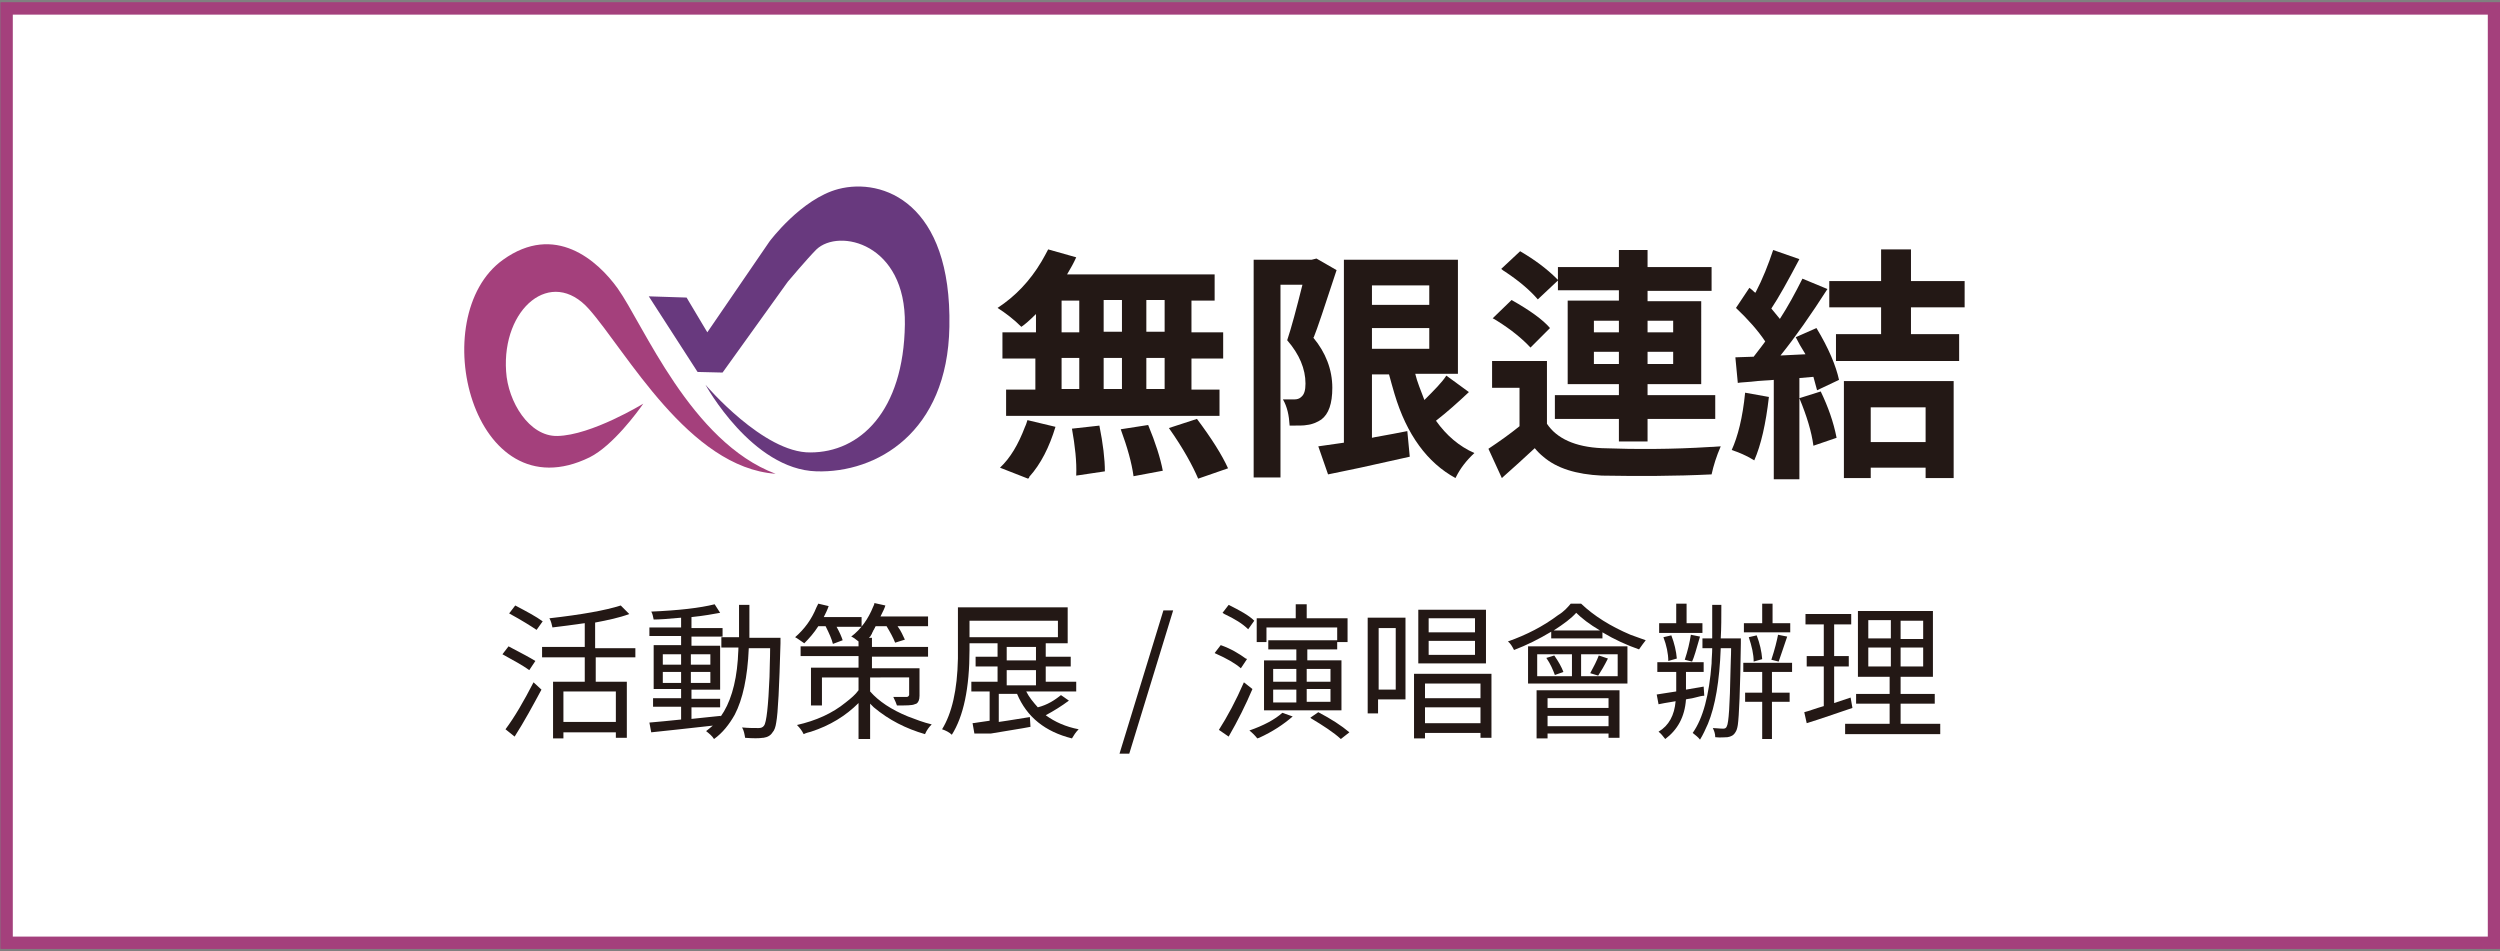
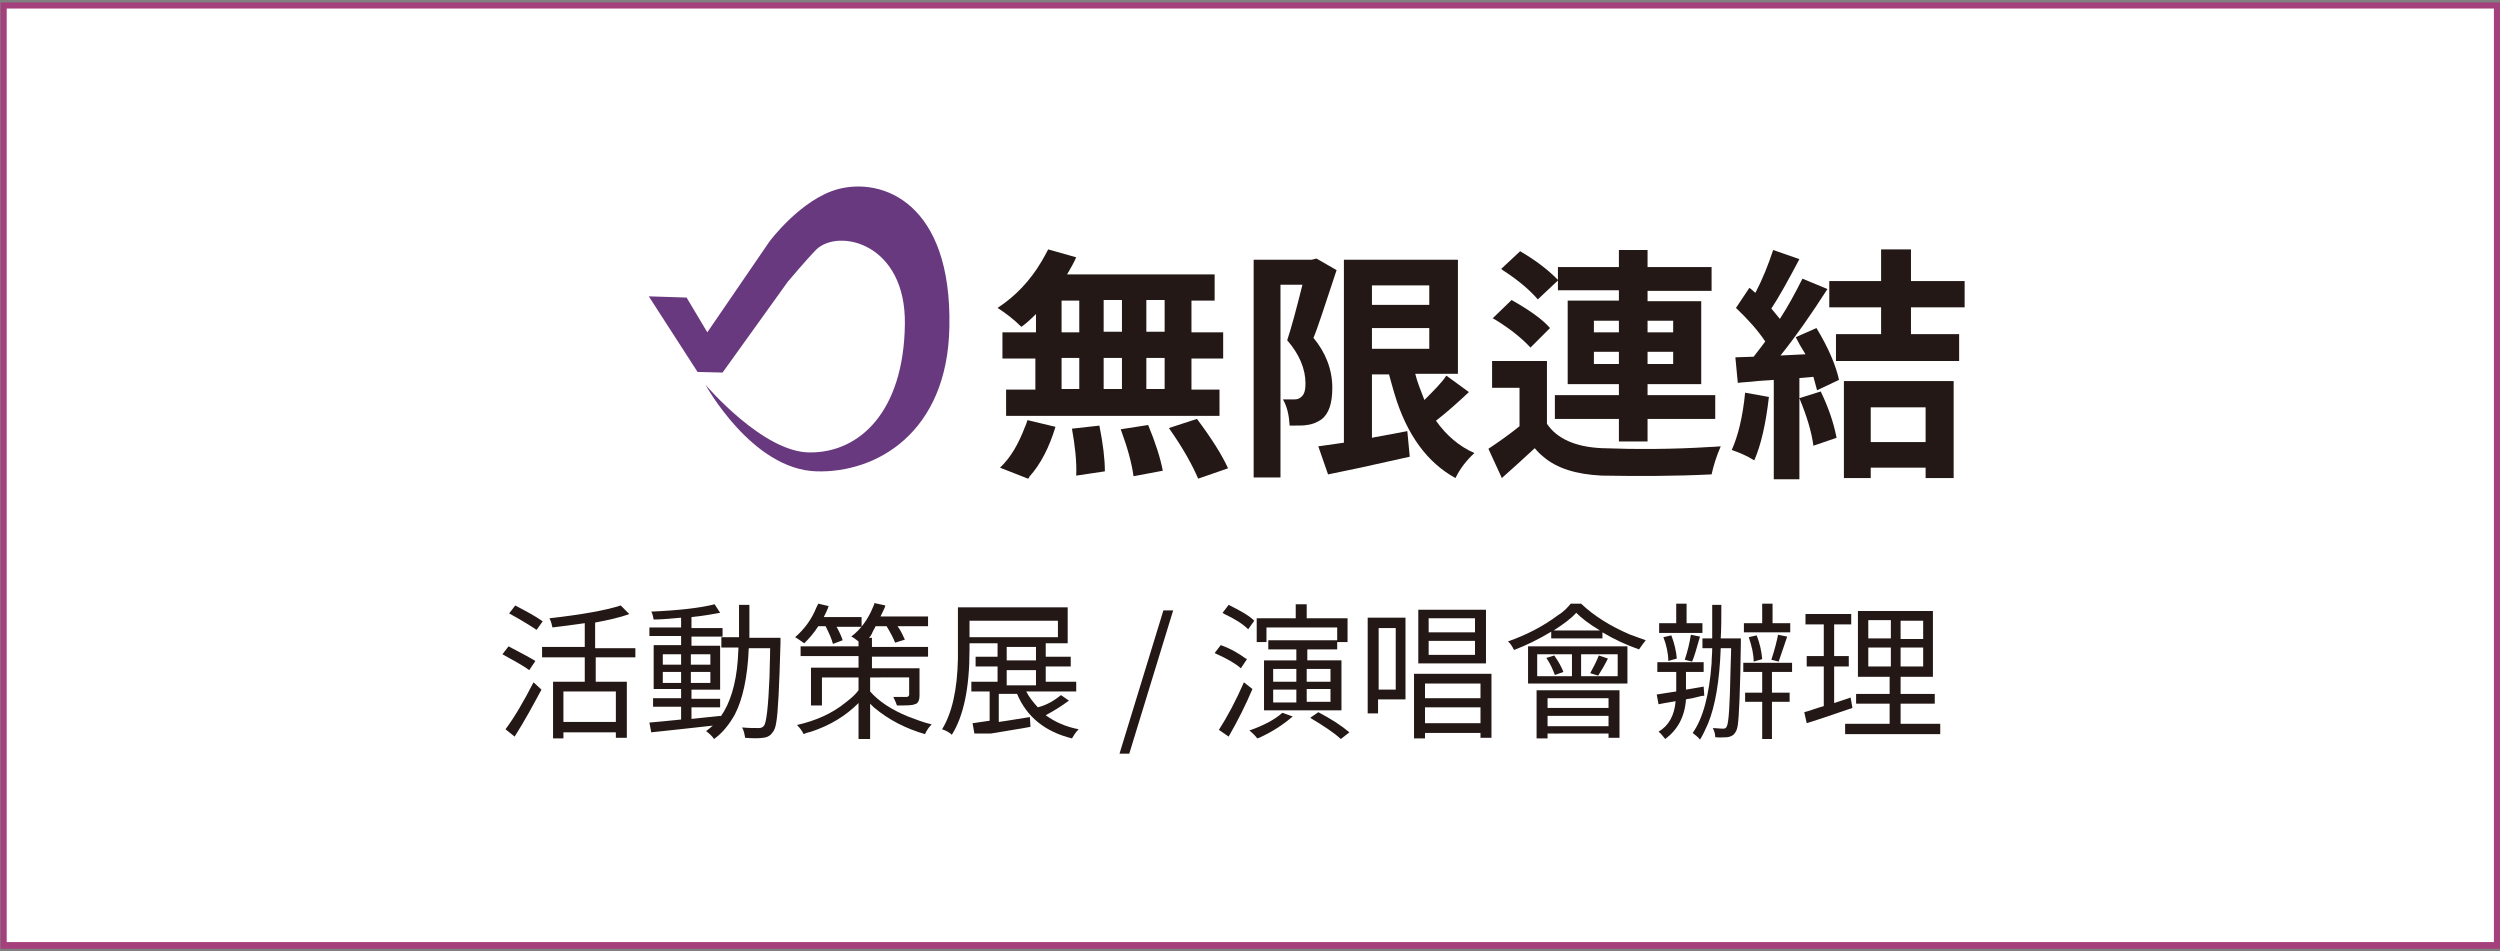
<svg xmlns="http://www.w3.org/2000/svg" version="1.1" id="圖層_1" x="0px" y="0px" viewBox="0 0 410 156" style="enable-background:new 0 0 410 156;" xml:space="preserve">
  <rect x="0" y="0" width="410" height="156" fill="#808080" stroke="none" />
  <style type="text/css">
	.st0{fill:#FFFFFF;}
	.st1{fill:#A4407C;}
	.st2{fill:#231815;}
	.st3{fill-rule:evenodd;clip-rule:evenodd;fill:#68397E;}
	.st4{fill-rule:evenodd;clip-rule:evenodd;fill:#A4407C;}
	.st5{fill:#57B3A4;}
	.st6{fill:#221714;}
</style>
  <g>
    <g>
      <g>
        <rect x="1.1" y="1.4" class="st0" width="407.9" height="153.1" />
        <path class="st1" d="M409.9,155.6H0.1V0.4h409.9V155.6z M2.1,153.6h405.9V2.4H2.1V153.6z" />
      </g>
      <g>
        <rect x="1.1" y="1.4" class="st0" width="407.9" height="153.1" />
-         <path class="st1" d="M409.9,155.6H0.1V0.4h409.9V155.6z M2.1,153.6h405.9V2.4H2.1V153.6z" />
      </g>
    </g>
    <g>
      <g>
        <path class="st2" d="M87.8,108.4l-1,1.5c-1.1-0.8-2.6-1.6-4.4-2.6l1-1.3C85.5,107.1,87,107.9,87.8,108.4z M84.4,120.8l-1.5-1.2     c1.5-2,3-4.6,4.6-7.7l1.3,1.2C87.4,115.7,86,118.3,84.4,120.8z M89,101.9l-1,1.4c-0.9-0.6-2.3-1.5-4.5-2.7l1-1.3     C86.4,100.3,87.9,101.1,89,101.9z M104.3,107.8h-6.6v4h5.1v9.2H101v-0.9h-8.6v1h-1.7v-9.3h5.2v-4h-7v-1.7h7v-3.9     c-2,0.3-3.7,0.5-5.3,0.7c-0.1-0.4-0.2-1-0.5-1.5c5.3-0.6,9.2-1.3,11.7-2.1l1.4,1.4c-1.6,0.6-3.5,1-5.6,1.4v4.2h6.6V107.8z      M101,118.4v-5h-8.6v5H101z" />
        <path class="st2" d="M122.9,104.6h5.1c0,0,0,0.3,0,0.9c-0.2,7.1-0.4,11.4-0.7,13c-0.1,0.7-0.3,1.3-0.6,1.6     c-0.3,0.5-0.8,0.8-1.5,0.9c0,0-0.1,0-0.1,0c-0.6,0.1-1.6,0.1-2.9,0c-0.1-0.6-0.2-1.2-0.5-1.7c1,0.1,1.9,0.1,2.7,0.1     c0.4,0,0.7-0.1,0.9-0.4c0.4-0.5,0.7-3.2,0.9-8c0-1.3,0.1-2.9,0.1-4.7h-3.5c-0.2,4.8-1,8.4-2.3,10.9c-0.9,1.6-2,3-3.4,4     c-0.3-0.5-0.8-0.9-1.3-1.3c0.3-0.2,0.6-0.5,1.1-0.9c-4.6,0.5-8,0.9-10.1,1.1l-0.3-1.6c1.4-0.1,3.1-0.3,5.2-0.5v-2.1h-4.6v-1.4     h4.6v-1.5h-4.5v-7.2h4.5v-1.5h-5.2v-1.4h5.2v-1.6c-2.1,0.2-3.6,0.3-4.5,0.3c-0.1-0.5-0.2-1-0.4-1.3c4.6-0.2,8-0.6,10.4-1.2     l0.9,1.4c-1.1,0.2-2.7,0.5-4.7,0.7v1.8h5.1v1.4h-5.1v1.5h4.7v7.2h-4.7v1.5h4.7v1.4h-4.7v1.9c1.1-0.1,2.7-0.3,4.8-0.5v0.1     c1.5-2.1,2.5-5.2,2.8-9.3c0-0.6,0.1-1.3,0.1-2h-2.8v-1.7h2.9c0-1.1,0-2.9,0-5.3h1.7C122.9,101.7,122.9,103.5,122.9,104.6z      M108.7,107.3v1.7h3v-1.7H108.7z M108.7,112h3v-1.8h-3V112z M116.5,107.3h-3.2v1.7h3.2V107.3z M116.5,112v-1.8h-3.2v1.8H116.5z" />
        <path class="st2" d="M135.4,102.7h-1.2c-0.7,1.1-1.5,2-2.3,2.8c-0.6-0.4-1.1-0.8-1.5-1c1.5-1.3,2.7-2.9,3.5-4.9     c0.1-0.2,0.2-0.4,0.3-0.6l1.7,0.4c-0.2,0.6-0.5,1.2-0.8,1.8h6.2v1.6h-4.1c0.5,0.9,0.8,1.6,1,2.2l-1.6,0.6     C136.4,104.8,136,103.9,135.4,102.7z M142.7,111.1v2.3c1.4,1.6,3.5,3,6.2,4.1c1.3,0.5,2.6,1,3.9,1.3c-0.4,0.4-0.8,0.9-1.1,1.6     c-3.1-0.9-5.9-2.3-8.4-4.4c-0.2-0.2-0.4-0.4-0.6-0.6v5.8h-1.9v-5.9c-2.1,2.1-4.7,3.7-7.8,4.7c-0.4,0.1-0.8,0.2-1.2,0.4     c-0.3-0.6-0.6-1-1.1-1.5c3.1-0.7,5.8-1.9,8-3.7c0.9-0.7,1.6-1.3,2.1-2v-2.1h-6v4.6H133v-6.2h7.8v-1.9h-9.5V106h9.5v-0.8     c-0.5-0.4-0.9-0.7-1.2-0.8c1.6-1.2,2.8-2.9,3.6-4.9c0.1-0.2,0.2-0.4,0.2-0.6l1.8,0.4c-0.1,0.4-0.4,1-0.8,1.8h7.8v1.6h-5     c0.6,0.8,0.9,1.6,1.2,2.2l-1.6,0.5c-0.3-0.8-0.8-1.7-1.4-2.7h-1.8c0,0.1-0.1,0.1-0.1,0.2c0,0.1-0.1,0.1-0.1,0.2     c0,0.1-0.1,0.1-0.1,0.2c-0.1,0.1-0.1,0.1-0.1,0.2c0,0-0.1,0.1-0.1,0.2c-0.1,0.1-0.1,0.1-0.1,0.2s-0.1,0.1-0.1,0.2     c-0.1,0.1-0.1,0.1-0.1,0.2c0,0-0.1,0.1-0.2,0.2l-0.1,0.1h0.5v1.5h9.2v1.6h-9.2v1.9h7.8v4.5c0,0.7-0.2,1.1-0.5,1.3     c-0.1,0-0.2,0.1-0.3,0.1c-0.4,0.2-1.4,0.2-2.9,0.2c-0.1-0.3-0.3-0.8-0.6-1.4c0.4,0,1.1,0,2.2,0c0.2,0,0.3-0.1,0.4-0.3v-2.9H142.7     z" />
        <path class="st2" d="M174,114l1.3,0.9c-1.2,0.9-2.5,1.7-3.8,2.4c1.5,1.1,3.3,1.9,5.4,2.3c-0.5,0.5-0.8,1-1.1,1.5     c-4.4-1.1-7.4-3.5-9-7.3h-3v4.6c0.2,0,1.9-0.3,5.1-0.8l0.1,1.6c-1.5,0.3-3.6,0.6-6.5,1.1h-0.1l0,0h-0.1l0,0h-0.1l0,0H162l0,0     h-0.1l0,0h-0.1l0,0h-0.1l0,0h-0.1l0,0h-0.1l0,0h-0.1l0,0H161l0,0h-0.1l0,0h-0.1l0,0h-0.1l0,0h-0.1l0,0h-0.1l0,0h-0.1l0,0H160l0,0     h-0.1l0,0h-0.1l0,0h0l-0.3-1.7c0.3,0,1.2-0.2,2.8-0.4v-4.8h-3v-1.6h4.3v-2.5h-3.6v-1.6h3.6v-2.2H159v1.1c0,6.3-1,10.9-2.9,13.9     c-0.4-0.4-1-0.7-1.6-0.9c1.6-2.6,2.5-6.4,2.6-11.6c0-0.4,0-0.9,0-1.4v-7h18v5.9h-3.6v2.2h4.1v1.6h-4.1v2.5h5v1.6h-8.2     c0.5,1,1.2,1.8,1.9,2.6C171.8,115.6,173,114.8,174,114z M159,101.8v2.7h14.5v-2.7H159z M165.1,106.1v2.2h4.8v-2.2H165.1z      M165.1,109.9v2.5h4.8v-2.5H165.1z" />
        <path class="st2" d="M183.6,123.6l7.2-23.5h1.6l-7.2,23.5H183.6z" />
        <path class="st2" d="M204.5,108.1l-1,1.5c-0.9-0.8-2.3-1.6-4.1-2.4c-0.1,0-0.1-0.1-0.2-0.1l1-1.3c1.7,0.6,3,1.4,4.1,2.2     C204.4,108,204.4,108,204.5,108.1z M204,111.9l1.4,1.1c-1.1,2.6-2.4,5.2-3.9,7.8l-1.6-1.1C201.3,117.5,202.7,114.9,204,111.9z      M205.7,101.8l-1,1.4c-0.9-0.9-2.2-1.7-3.9-2.5c-0.1-0.1-0.2-0.1-0.3-0.2l1-1.3C203.3,100.1,204.8,100.9,205.7,101.8z      M210.3,116.9l1.7,0.6c-1.5,1.3-3.3,2.5-5.5,3.5c-0.1,0-0.2,0.1-0.3,0.1c-0.4-0.5-0.8-0.9-1.3-1.3     C207.2,119,209.1,118,210.3,116.9z M207.7,102.9v2.4h-1.6v-3.9h6.4v-2.3h1.8v2.3h6.7v3.9h-1.7v-2.4H207.7z M207.2,108.3h5.4v-1.8     h-4.6V105h11.3v1.5h-4.9v1.8h5.6v8.2h-12.7V108.3z M208.8,109.7v2.1h3.8v-2.1H208.8z M208.8,113.1v2.1h3.8v-2.1H208.8z      M218.2,109.7h-3.9v2.1h3.9V109.7z M218.2,115.1v-2.1h-3.9v2.1H218.2z M214.9,117.7l1.3-0.9c2.1,1.1,3.8,2.2,5.1,3.3l-1.4,1.1     c-1.2-1.1-2.9-2.2-4.9-3.4C214.9,117.7,214.9,117.7,214.9,117.7z" />
        <path class="st2" d="M230.5,101.3v13.4h-4.5v2.3h-1.7v-15.7H230.5z M228.9,103h-2.8v10.1h2.8V103z M231.9,110.5h12.7V121h-1.8     v-0.8h-9.1v0.9h-1.8V110.5z M243.7,100v8.8h-11.1V100H243.7z M242.8,112.1h-9.1v2.4h9.1V112.1z M233.7,118.6h9.1V116h-9.1V118.6z      M241.9,103.7v-2.3h-7.6v2.3H241.9z M241.9,107.4v-2.3h-7.6v2.3H241.9z" />
        <path class="st2" d="M257.6,99h1.7c2.1,2,4.8,3.7,8.1,5.1c0.8,0.3,1.7,0.6,2.5,0.9c-0.3,0.4-0.7,0.9-1.1,1.5c-2-0.7-4-1.6-6-2.8     v1h-8.4v-1.1c-2,1.2-4,2.2-6.1,3c-0.3-0.6-0.6-1.1-1-1.4c3.1-1.1,5.8-2.5,8.2-4.3C256.5,100.3,257.1,99.6,257.6,99z M250.6,112.1     V106h16.3v6.1H250.6z M252,121.1v-7.9h13.6v7.8h-1.8v-0.7h-10v0.8H252z M252.1,107.3v3.6h5.7v-3.6H252.1z M253.6,107.9l1.3-0.4     c0.7,1,1.2,1.9,1.5,2.7l-1.4,0.5C254.7,109.9,254.3,108.9,253.6,107.9z M263.8,114.5h-10v1.6h10V114.5z M253.8,119.1h10v-1.7h-10     V119.1z M254.8,103.4h7.6c-1.7-1-3-2-3.9-2.9C257.7,101.4,256.5,102.3,254.8,103.4z M265.3,110.9v-3.6h-6v3.6H265.3z      M262.1,110.8l-1.3-0.4c0.6-1.1,1.1-2.1,1.4-2.9l1.5,0.5C263.1,109.2,262.5,110.2,262.1,110.8z" />
        <path class="st2" d="M279.4,112.6l0.1,1.5c-0.3,0-0.8,0.1-1.5,0.3s-1.2,0.2-1.5,0.3c-0.2,2.9-1.4,5-3.4,6.5     c-0.4-0.5-0.7-0.9-1.1-1.2c1.7-1,2.6-2.7,2.8-5c-0.4,0.1-1.4,0.2-2.8,0.5l-0.3-1.6c0.7-0.1,1.8-0.3,3.2-0.5v-3.2h-3.1v-1.6h7.6     v1.6h-2.9v2.9L279.4,112.6z M279.2,102.2v1.6h-7.1v-1.6h2.8V99h1.7v3.2H279.2z M275,108l-1.4,0.4c0-1.2-0.3-2.6-0.8-3.9l1.3-0.3     C274.6,105.5,274.9,106.8,275,108z M277.5,108.5l-1.2-0.3c0.5-1.5,0.8-2.8,1-4.1l1.5,0.3C278.2,106.5,277.8,107.9,277.5,108.5z      M285.5,104.6v0.9c-0.1,7.6-0.3,12-0.5,13.4c-0.1,0.6-0.2,0.9-0.4,1.2c-0.3,0.5-0.7,0.7-1.3,0.8c-0.5,0-1.1,0.1-2,0     c0-0.6-0.2-1.1-0.4-1.5c0.5,0,1.1,0.1,1.7,0.1c0.3,0,0.5-0.1,0.6-0.4c0.3-0.5,0.5-3.5,0.6-9.1c0-1.1,0.1-2.3,0.1-3.7h-1.7     c-0.2,5.4-0.9,9.5-2.1,12.4c-0.4,0.9-0.8,1.8-1.3,2.6c-0.3-0.4-0.7-0.7-1.2-1.1c1.7-2.4,2.7-6.2,3.1-11.4c0-0.8,0.1-1.6,0.1-2.5     h-1.6v-1.6h1.6c0-1.2,0-3,0-5.5h1.5c0,1.9,0,3.8-0.1,5.5H285.5z M293.9,110.2h-3.3v3.4h2.9v1.5h-2.9v6.1H289v-6.1h-2.8v-1.5h2.8     v-3.4h-3.1v-1.5h8V110.2z M293.6,102.2v1.5H286v-1.5h3V99h1.7v3.2H293.6z M289,108.1l-1.4,0.4c0-1.2-0.3-2.5-0.8-4l1.3-0.3     C288.6,105.5,288.9,106.8,289,108.1z M291.7,108.5l-1.2-0.3c0.6-1.8,0.9-3.1,1.1-4.1l1.5,0.3C292.4,106.4,292,107.7,291.7,108.5z     " />
        <path class="st2" d="M303.5,114.4l0.3,1.7c-2.7,0.9-5.2,1.8-7.5,2.5l-0.4-1.8c0.8-0.2,1.8-0.6,3.2-1v-6.5h-2.8v-1.7h2.8v-5.2h-3     v-1.7h7.5v1.7h-2.8v5.2h2.4v1.7h-2.4v6L303.5,114.4z M311.8,118.7h6.4v1.7h-15.6v-1.7h7.3v-3.3h-5.5v-1.6h5.5v-2.8h-5.2v-10.8     h12.3v10.8h-5.3v2.8h5.6v1.6h-5.6V118.7z M306.4,101.7v3h3.7v-3H306.4z M306.4,106.2v3.1h3.7v-3.1H306.4z M315.4,104.8v-3h-3.7v3     H315.4z M315.4,109.3v-3.1h-3.7v3.1H315.4z" />
      </g>
    </g>
    <g>
      <g>
        <path class="st2" d="M169.9,54.4v-2.9c-1,1-1.8,1.7-2.4,2.1c-1.2-1.2-2.5-2.2-3.9-3.1c2.9-1.9,5.3-4.4,7.2-7.6     c0.4-0.7,0.8-1.4,1.1-2l4.6,1.3c-0.4,0.9-0.9,1.8-1.5,2.8h24.2v4.3h-3.8v5.2h5.2v4.3h-5.2v5.1h4.6v4.3h-35v-4.3h4.8v-5.1h-5.4     v-4.3H169.9z M168.6,78.5l-4.6-1.8c1.7-1.6,3-3.8,4.1-6.7c0.2-0.4,0.3-0.8,0.4-1.1l4.6,1.1c-1,3.3-2.4,6.1-4.3,8.2     C168.8,78.4,168.7,78.4,168.6,78.5z M174.1,49.3v5.2h2.9v-5.2H174.1z M174.1,58.7v5.1h2.9v-5.1H174.1z M175.8,70.3l4.5-0.5     c0.6,3,0.9,5.5,0.9,7.5l-4.7,0.7C176.6,75.7,176.3,73.1,175.8,70.3z M181,54.4h3v-5.2h-3V54.4z M184,58.7h-3v5.1h3V58.7z      M183.8,70.4l4.5-0.7c1.2,2.9,2,5.4,2.4,7.5l-4.8,0.9C185.6,75.9,184.9,73.4,183.8,70.4z M191,54.4v-5.2H188v5.2H191z M191,63.8     v-5.1H188v5.1H191z M191.7,70.2l4.6-1.5c2.4,3.2,4.1,5.9,5.1,8.1l-4.9,1.7C195.6,76.4,194.1,73.6,191.7,70.2z" />
        <path class="st2" d="M215.9,42.4l3.3,1.9c-2,6.1-3.2,9.7-3.7,10.9c0,0.1-0.1,0.1-0.1,0.2c2,2.4,3.1,5.2,3.1,8.2     c0,2.6-0.6,4.3-1.8,5.2c-0.6,0.4-1.4,0.8-2.4,0.9c-0.4,0.1-1.3,0.1-2.8,0.1c-0.1-1.7-0.4-3.1-1.1-4.3c0.5,0,1.2,0,1.9,0     c0.4,0,0.8-0.1,1.1-0.4c0.5-0.4,0.7-1.1,0.7-2.2c0-2.4-1-4.8-3-7.1c0.7-2.1,1.5-5.1,2.5-9.1h-3.6v31.6h-4.4V42.6h9.5L215.9,42.4z      M237.2,61.6l3.7,2.7c-1.8,1.7-3.6,3.3-5.4,4.7c1.7,2.4,3.8,4.2,6.3,5.3c-1.3,1.2-2.3,2.5-3,3.9c0,0.1-0.1,0.1-0.1,0.2     c-4.6-2.5-8-7.1-10-13.8c-0.3-1-0.6-2.1-0.9-3.2H225v10.4c0.3-0.1,2.3-0.4,5.8-1.1l0.4,4.2c-1.8,0.4-4.5,1-8.1,1.8     c-2.5,0.5-4.2,0.9-5.3,1.1l-1.6-4.6c0.1,0,1.5-0.2,4.2-0.6v-30h18.7v18.7h-7c0.3,1.3,0.9,2.7,1.5,4.3     C235.2,64,236.5,62.7,237.2,61.6z M234.3,46.8H225v3.2h9.4V46.8z M225,53.8v3.4h9.4v-3.4H225z" />
        <path class="st2" d="M253.7,59.1v10.4c1.6,2.4,4.6,3.8,9,4c5.5,0.2,11.5,0.2,17.8-0.2c0.6,0,1.2-0.1,1.7-0.1     c-0.7,1.6-1.2,3.2-1.5,4.6c-6.1,0.3-12.1,0.3-18,0.2c-4.2-0.2-7.4-1.2-9.6-3.1c-0.5-0.4-1-0.9-1.4-1.4c-1.7,1.6-3.5,3.2-5.4,4.9     l-2.2-4.8c1.8-1.2,3.5-2.4,5.1-3.7v-6.3h-4.5v-4.4H253.7z M254.2,53.8L251,57c-1.3-1.4-3.1-2.9-5.5-4.4c-0.3-0.2-0.5-0.3-0.7-0.4     l3.1-3C250.9,50.9,253,52.4,254.2,53.8z M255.5,46l-3.3,3.1c-1.2-1.4-2.9-2.9-5.3-4.5c-0.3-0.2-0.5-0.3-0.7-0.5l3.1-2.9     c2.4,1.4,4.4,2.9,6,4.5c0.1,0.1,0.1,0.1,0.2,0.2v-2.1h10v-2.8h4.7v2.8h10.5v3.9h-10.5v1.7h8.8V63h-8.8v1.8h11.1v3.9h-11.1v3.7     h-4.7v-3.7H255v-3.9h10.5V63h-8.4V49.3h8.4v-1.7h-10V46z M261.4,52.6v1.9h4.1v-1.9H261.4z M261.4,59.7h4.1v-2h-4.1V59.7z      M274.4,52.6h-4.2v1.9h4.2V52.6z M274.4,59.7v-2h-4.2v2H274.4z" />
        <path class="st2" d="M286.2,64.4l3.9,0.7c-0.5,4.4-1.3,7.9-2.4,10.4c-1.3-0.8-2.5-1.3-3.7-1.7C285,71.6,285.8,68.5,286.2,64.4z      M294.5,55.3l3.4-1.5c2,3.3,3.2,6.2,3.7,8.5l-3.6,1.7c-0.1-0.4-0.3-1.1-0.6-2.2l-2.3,0.2v16.6h-4.2V62.3     c-0.9,0.1-2.1,0.1-3.7,0.3c-1,0.1-1.7,0.1-2.2,0.2l-0.4-4.2l3-0.1c1-1.3,1.7-2.2,1.9-2.5c-1.2-1.8-2.8-3.6-4.8-5.5l2.2-3.3     c0.1,0.1,0.3,0.2,0.5,0.4c0.2,0.2,0.4,0.4,0.5,0.4c1.2-2.3,2.1-4.6,2.9-7l4.3,1.5c-1.9,3.6-3.4,6.3-4.6,8.1     c0.4,0.5,0.9,1.1,1.4,1.7c1.3-2,2.5-4.2,3.7-6.6l4.1,1.7c-2.7,4.2-5.2,7.8-7.7,10.9l4.1-0.2C295.4,57,294.9,56.1,294.5,55.3z      M295.1,65.3l3.5-1.1c1.2,2.5,2.1,5,2.6,7.6l-3.8,1.3C297.1,70.8,296.3,68.2,295.1,65.3z M322.2,50.4h-8.8v4.4h7.9v4.4h-20.2     v-4.4h7.4v-4.4H300v-4.3h8.5v-5.2h4.9v5.2h8.8V50.4z M302.4,78.4V62.5h18v15.9h-4.6v-1.7h-9v1.7H302.4z M315.8,66.8h-9v5.7h9     V66.8z" />
      </g>
    </g>
    <g>
      <g>
        <g>
          <path class="st3" d="M106.4,48.6l6.2,0.2l3.4,5.7l10.2-14.9c0,0,5.2-7,11.3-8.6c7.3-1.9,18.6,2.3,18.2,22.6      c-0.3,17.4-12,24-21.8,23.7c-10.6-0.3-18.2-14.2-18.2-14.2s9.5,11.2,17.2,11.1c8.1,0,15.3-6.7,15.5-21      c0.2-13.3-10.8-15.8-14.5-12.3c-1.5,1.5-4.7,5.3-4.7,5.3l-10.7,14.9l-4.1-0.1L106.4,48.6z" />
-           <path class="st4" d="M127.2,77.7c-13.9-5.2-21.7-24.5-25.9-30.4c-3.3-4.6-10.3-10.8-18.8-4.7c-13,9.3-5,41.8,14.2,32.4      c3.8-1.9,7.9-7.5,8.8-8.8c0,0-8.5,5.2-14.1,5.3c-4.6,0.1-8.1-5.6-8.4-10.6c-0.7-10.3,7.4-17.2,13.6-10.2      C102.7,57.6,113,76.7,127.2,77.7z" />
        </g>
      </g>
    </g>
  </g>
  <g>
    <g>
      <g>
        <rect x="-135.8" y="-617.8" class="st0" width="407.9" height="153.1" />
        <path class="st5" d="M273-463.7h-409.9v-155.1H273V-463.7z M-134.8-465.7H271v-151.1h-405.9V-465.7z" />
      </g>
      <g>
        <rect x="-135.8" y="-617.8" class="st0" width="407.9" height="153.1" />
-         <path class="st5" d="M273-463.7h-409.9v-155.1H273V-463.7z M-134.8-465.7H271v-151.1h-405.9V-465.7z" />
      </g>
    </g>
    <g>
      <path class="st2" d="M-26.5-505.5l1.5,0.4c-0.8,1.6-1.8,2.9-2.9,4c-0.4-0.3-0.9-0.7-1.3-0.9C-28-503.1-27.1-504.2-26.5-505.5z     M-15.4-513.7v1.4h-13.7v-1.4h6v-1.5h-4.4v-6.4h10.7v6.4h-4.6v1.5H-15.4z M-17-506.1h-4.4v4c0,0.7-0.2,1.2-0.6,1.4    c-0.1,0-0.1,0.1-0.2,0.1c-0.4,0.2-1.4,0.3-2.9,0.3c-0.1-0.5-0.4-1-0.7-1.5c1.1,0,1.9,0.1,2.3,0c0.2-0.1,0.3-0.2,0.4-0.3v-3.9h-4.2    v-4.8H-17V-506.1z M-25.9-520.5v1.5h7.4v-1.5H-25.9z M-25.9-517.9v1.5h7.4v-1.5H-25.9z M-25.7-509.6v2.2h7v-2.2H-25.7z     M-8.6-508.7l1.7,0.6c-1.5,2.5-3.6,4.7-6.4,6.4c-0.7,0.4-1.4,0.8-2,1.1c-0.4-0.6-0.8-1.1-1.2-1.4l-0.8,0.4c-0.5-1-1.4-2.1-2.5-3.3    l1.4-0.7c1.2,1.2,2,2.3,2.6,3.3l-0.1,0c2.6-1.3,4.8-2.9,6.4-5C-9.2-507.7-8.9-508.2-8.6-508.7z M-9.8-522.1l1.7,0.7    c-1.4,1.9-3.3,3.5-5.5,5c-0.3,0.2-0.5,0.3-0.8,0.5c-0.5-0.6-0.9-1-1.3-1.3c1.9-1,3.5-2.2,5-3.8C-10.4-521.4-10.1-521.7-9.8-522.1z     M-9.2-515.5l1.7,0.7c-1.5,1.9-3.5,3.6-5.8,5.1c-0.4,0.2-0.7,0.4-1.1,0.6c-0.4-0.5-0.8-0.9-1.3-1.3c2-1.1,3.8-2.4,5.4-3.9    C-9.9-514.6-9.5-515.1-9.2-515.5z" />
      <path class="st2" d="M10.5-514.7h6.2v1.6H-4.7v-1.6h6.1c-0.2-1.2-0.7-2.4-1.4-3.6l1.7-0.4c0.8,1.1,1.3,2.4,1.5,3.6L2-514.7h7.8    L8.8-515c0.7-1.3,1.3-2.5,1.6-3.7H-3.3v-1.6H5v-2.2h1.8v2.2h8.6v1.6h-4.8l1.6,0.4c-1,2-1.6,3.1-1.7,3.2    C10.6-515,10.6-514.8,10.5-514.7z M-1.2-500.4V-511h14.6v10.5h-1.9v-0.8h-11v0.9H-1.2z M11.6-509.4h-11v2.5h11V-509.4z M0.6-502.9    h11v-2.6h-11V-502.9z" />
      <path class="st2" d="M38.4-507.7l1.3,0.9c-1.2,0.8-2.7,1.7-4.6,2.6c1.7,1.2,3.7,2,6.2,2.4c-0.3,0.3-0.7,0.8-1,1.5    c-4.9-1-8.2-3.5-10.1-7.3c-0.9,0.7-2.1,1.4-3.5,2.1v2.9c0.6-0.1,1.5-0.2,2.7-0.4c1.3-0.2,2.2-0.4,2.8-0.4l0.1,1.4l-9.5,1.6    l-0.3-1.5c0.7-0.1,1.6-0.2,2.5-0.4v-2.5c-1.6,0.6-3.2,1.1-4.8,1.5c-0.2-0.4-0.5-0.9-1-1.3c3.2-0.6,5.9-1.5,8.2-2.8    c0.2-0.1,0.4-0.2,0.6-0.3h-8.4v-1.5h9.8v-1.4h1.8v1.4h9.8v1.5h-9.1c0.6,1.1,1.3,2,2.2,2.8C35.8-506.1,37.3-506.9,38.4-507.7z     M24.8-515.5v-1.3h-5.4v-1.3h5.4v-1.5H22c-0.3,0.5-0.6,1-0.9,1.5c-0.1-0.1-0.6-0.3-1.3-0.7c0.8-1,1.5-2.2,1.9-3.7l1.4,0.3    c-0.1,0.2-0.2,0.4-0.3,0.8c-0.1,0.2-0.2,0.4-0.2,0.5h2.2v-1.7h1.5v1.7h4.3v1.3h-4.3v1.5h5.1v1.3h-5.1v1.3h4.4v2.9    c0,0.6-0.1,0.9-0.4,1.1c-0.1,0-0.2,0.1-0.2,0.1c-0.3,0.1-1.1,0.2-2.3,0.2c0-0.2-0.2-0.6-0.5-1.2c0.9,0,1.4,0,1.6,0    c0.2,0,0.2-0.1,0.3-0.3v-1.7h-3v3.9h-1.5v-3.9h-2.8v3.3h-1.5v-4.5H24.8z M34.4-521.6v8.1h-1.6v-8.1H34.4z M40-522.3v10    c0,0.8-0.2,1.3-0.6,1.5c-0.1,0.1-0.2,0.1-0.3,0.1c-0.5,0.2-1.6,0.3-3.5,0.3c-0.1-0.5-0.3-1-0.5-1.5c1.4,0,2.3,0.1,2.9,0    c0.3,0,0.4-0.2,0.4-0.4v-10H40z" />
      <path class="st2" d="M49.2-522.4l1.7,0.6c-0.6,1.6-1.4,3.3-2.5,5.2v16.2h-1.8v-13.5c-0.8,1.1-1.6,2-2.4,2.9    c-0.3-0.7-0.6-1.3-1-1.7c0,0,0,0,0,0c2.1-2,3.8-4.6,5.2-7.8C48.7-521.2,49-521.8,49.2-522.4z M65.4-516.8H58v3.4h6.9v1.7H58v3.6    h7.2v1.7H58v5.9h-1.8v-16.3h-1.7c-1.1,2-2.2,3.7-3.4,5c-0.4-0.4-0.9-0.8-1.4-1.2c1.9-2,3.5-4.6,4.8-7.8c0.2-0.5,0.4-1,0.5-1.4    l1.7,0.5c-0.3,0.8-0.7,1.9-1.3,3.3h10.1V-516.8z" />
      <path class="st2" d="M72.1-498l7.2-23.5H81L73.8-498H72.1z" />
-       <path class="st2" d="M91.6-518.9v5.3c0,5.8-0.9,10.1-2.6,12.9c-0.5-0.4-1-0.7-1.5-0.9c1.5-2.5,2.3-6.3,2.3-11.5c0-0.2,0-0.4,0-0.5    v-6.9h8.6v-2h1.8v2h9.2v1.6h-4.4v1.6h4v1.2h-4v2.8h-9v-2.8h-4.2v-1.2h4.2v-1.6H91.6z M97.6-503.5l1.5,1c-1.7,0.9-3.7,1.6-6.1,2.1    c-0.1,0-0.3,0.1-0.4,0.1c-0.5-0.5-0.8-0.9-1.1-1.2c2.1-0.4,3.9-0.9,5.5-1.7C97.3-503.4,97.5-503.5,97.6-503.5z M109.4-511.1h-8.1    v1.2h6.6v6.1H93.4v-6.1h6.2v-1.2h-7.7v-1.3h17.5V-511.1z M95-508.9v1.5h4.6v-1.5H95z M95-506.4v1.5h4.6v-1.5H95z M103.3-517.3    v-1.6h-5.5v1.6H103.3z M103.3-514.5v-1.6h-5.5v1.6H103.3z M106.2-508.9h-4.9v1.5h4.9V-508.9z M106.2-504.9v-1.5h-4.9v1.5H106.2z     M102-502.5l1.2-1c2.4,0.6,4.6,1.3,6.4,2l-1.7,1.1C106.6-501.1,104.6-501.8,102-502.5z" />
      <path class="st2" d="M124.5-513.6h9.2v1.7h-21.1v-1.7h10.1v-3.8h-5.9c-0.8,1.4-1.6,2.4-2.3,3.2c-0.6-0.4-1.1-0.7-1.6-1    c1.6-1.6,2.9-3.7,3.9-6.5c0.1-0.2,0.2-0.4,0.2-0.6l1.8,0.4c-0.2,0.7-0.6,1.6-1.2,2.8h5.1v-3.5h1.8v3.5h7.4v1.7h-7.4V-513.6z     M115.5-500.2v-9.3h15.3v9.3H129v-1.3h-11.7v1.3H115.5z M129-507.9h-11.7v4.6H129V-507.9z" />
-       <path class="st2" d="M155.4-507.7l1.3,0.9c-1.2,0.8-2.7,1.7-4.6,2.6c1.7,1.2,3.7,2,6.2,2.4c-0.3,0.3-0.7,0.8-1,1.5    c-4.9-1-8.2-3.5-10.1-7.3c-0.9,0.7-2.1,1.4-3.5,2.1v2.9c0.6-0.1,1.5-0.2,2.7-0.4c1.3-0.2,2.2-0.4,2.8-0.4l0.1,1.4l-9.5,1.6    l-0.3-1.5c0.7-0.1,1.6-0.2,2.5-0.4v-2.5c-1.6,0.6-3.2,1.1-4.8,1.5c-0.2-0.4-0.5-0.9-1-1.3c3.2-0.6,5.9-1.5,8.2-2.8    c0.2-0.1,0.4-0.2,0.6-0.3h-8.4v-1.5h9.8v-1.4h1.8v1.4h9.8v1.5h-9.1c0.6,1.1,1.3,2,2.2,2.8C152.8-506.1,154.3-506.9,155.4-507.7z     M141.9-515.5v-1.3h-5.4v-1.3h5.4v-1.5H139c-0.3,0.5-0.6,1-0.9,1.5c-0.1-0.1-0.6-0.3-1.3-0.7c0.8-1,1.5-2.2,1.9-3.7l1.4,0.3    c-0.1,0.2-0.2,0.4-0.3,0.8c-0.1,0.2-0.2,0.4-0.2,0.5h2.2v-1.7h1.5v1.7h4.3v1.3h-4.3v1.5h5.1v1.3h-5.1v1.3h4.4v2.9    c0,0.6-0.1,0.9-0.4,1.1c-0.1,0-0.2,0.1-0.2,0.1c-0.3,0.1-1.1,0.2-2.3,0.2c0-0.2-0.2-0.6-0.5-1.2c0.9,0,1.4,0,1.6,0    c0.2,0,0.2-0.1,0.3-0.3v-1.7h-3v3.9h-1.5v-3.9h-2.8v3.3h-1.5v-4.5H141.9z M151.4-521.6v8.1h-1.6v-8.1H151.4z M157-522.3v10    c0,0.8-0.2,1.3-0.6,1.5c-0.1,0.1-0.2,0.1-0.3,0.1c-0.5,0.2-1.6,0.3-3.5,0.3c-0.1-0.5-0.3-1-0.5-1.5c1.4,0,2.3,0.1,2.9,0    c0.3,0,0.4-0.2,0.4-0.4v-10H157z" />
-       <path class="st2" d="M166.2-522.4l1.7,0.6c-0.6,1.6-1.4,3.3-2.5,5.2v16.2h-1.8v-13.5c-0.8,1.1-1.6,2-2.4,2.9    c-0.3-0.7-0.6-1.3-1-1.7c0,0,0,0,0,0c2.1-2,3.8-4.6,5.2-7.8C165.8-521.2,166-521.8,166.2-522.4z M182.5-516.8H175v3.4h6.9v1.7H175    v3.6h7.2v1.7H175v5.9h-1.8v-16.3h-1.7c-1.1,2-2.2,3.7-3.4,5c-0.4-0.4-0.9-0.8-1.4-1.2c1.9-2,3.5-4.6,4.8-7.8    c0.2-0.5,0.4-1,0.5-1.4l1.7,0.5c-0.3,0.8-0.7,1.9-1.3,3.3h10.1V-516.8z" />
+       <path class="st2" d="M166.2-522.4l1.7,0.6v16.2h-1.8v-13.5c-0.8,1.1-1.6,2-2.4,2.9    c-0.3-0.7-0.6-1.3-1-1.7c0,0,0,0,0,0c2.1-2,3.8-4.6,5.2-7.8C165.8-521.2,166-521.8,166.2-522.4z M182.5-516.8H175v3.4h6.9v1.7H175    v3.6h7.2v1.7H175v5.9h-1.8v-16.3h-1.7c-1.1,2-2.2,3.7-3.4,5c-0.4-0.4-0.9-0.8-1.4-1.2c1.9-2,3.5-4.6,4.8-7.8    c0.2-0.5,0.4-1,0.5-1.4l1.7,0.5c-0.3,0.8-0.7,1.9-1.3,3.3h10.1V-516.8z" />
    </g>
    <g>
      <g>
        <path class="st2" d="M45.1-552.8v6.7c2,0.9,5.1,1.3,9.4,1.3c9.6,0,15.1,0,16.6-0.1c-0.8,1.2-1.4,2.7-1.8,4.6H54.4     c-5.2,0-9-0.6-11.5-1.9c-1.9-1-3.5-2.5-4.7-4.4c-0.6,2.8-1.4,5.2-2.7,7.3c-0.5-0.9-1.3-1.7-2.4-2.4c-0.2-0.2-0.4-0.3-0.6-0.4     c1.9-3.5,2.8-8.7,2.6-15.8c0-0.2,0-0.4,0-0.6l3.9,0.2c0,1.4,0,2.7,0,4.1c0.4,1.5,1.1,3,1.9,4.3v-11.3h-7.1v-4.2h5.9v-3.3h-5v-4.2     h5v-4.1H44v4.1h4.6v2.5c2-1.8,3.6-4.1,4.7-6.8l4,0.9c-0.2,0.5-0.4,0.9-0.6,1.3h13c0,0,0,0.5,0,1.4c-0.3,5.4-0.6,8.7-1.1,9.8     c-0.1,0.2-0.2,0.4-0.4,0.6c-0.6,0.7-1.4,1.1-2.4,1.2c-0.8,0.1-2.1,0.1-3.8,0c-0.1-1-0.3-2-0.9-2.9c0.8,0.1,1.7,0.1,2.6,0.1     c0.4,0,0.8-0.1,1-0.3c0.4-0.6,0.7-2.9,0.9-6.7H54.9c-0.2,0.2-0.5,0.7-1,1.4h0v2.6h1.8v-3.1h3v3.1h2v-2.6h3.1v5.2h-5.2     c-0.4,1.3-1.4,2.4-3.1,3.2l1.4,0.4c-0.3,0.6-0.5,1-0.6,1.3l9.5,0h4.1c0,0,0,0.5,0,1.5c-0.3,6.1-0.7,9.8-1.3,11.1     c-0.1,0.2-0.2,0.3-0.3,0.5c-0.6,0.7-1.4,1.1-2.5,1.2c-0.8,0.1-2.1,0.1-3.9,0.1c-0.1-1.2-0.4-2.2-0.9-3.1c0.8,0.1,1.7,0.1,2.7,0.1     c0.5,0,0.9-0.2,1.1-0.4c0.4-0.6,0.8-3.1,1-7.6H54.3c-0.3,0.5-0.7,0.9-1.1,1.4h0.4v2.7h1.9v-3.2h3.3v3.2h2v-2.7h3.1v5.5h-5.5     c-0.8,2.2-3.2,3.8-7.4,4.7c-0.6-1-1.3-1.8-2-2.4c2.7-0.5,4.6-1.2,5.5-2.3h-4.2v-3.6c-0.9-0.7-1.4-1-1.5-1.1v1.8H45.1z      M49.3-560.9h-4.3v4h3.9v0.2c1.2-1.2,2.3-2.5,3.1-4l-0.9,0.2c-0.5-0.9-1.1-1.7-1.7-2.2c3.2-0.3,5.1-1,5.9-2.1h-4.4v-2.5     c-0.9-0.7-1.7-1.2-2.4-1.6v0.6H44v3.3h5.4V-560.9z" />
        <path class="st2" d="M102.2-567.7h8.2c0,0,0,0.7,0,2.1c-0.3,11.9-0.6,19.1-1.1,21.7c-0.2,1.2-0.5,2-0.9,2.5     c-0.7,1-1.7,1.6-2.8,1.9c-0.1,0-0.2,0.1-0.4,0.1c-0.8,0.2-2.5,0.2-5,0.2h0c-0.1-1.6-0.6-3.2-1.4-4.6c1.5,0.1,2.8,0.2,4.1,0.2     c0.6,0,1.1-0.2,1.4-0.7c0.7-0.9,1.1-5.3,1.4-13.2c0-1.7,0.1-3.6,0.1-5.8h-3.6c-0.4,7.8-1.6,13.7-3.7,17.8     c-1.4,2.7-3.2,4.9-5.4,6.7c-0.7-1.1-1.6-2.2-2.8-3.2c-8.9,0.9-14.2,1.4-16,1.6l-0.6-4c3.2-0.2,5.9-0.4,8.2-0.6v-2.4h-7.1v-3.4     h7.1v-1.6h-6.9v-12.4h6.9v-1.6h-8v-3.5h8v-1.6c-2.6,0.2-4.8,0.3-6.8,0.3c-0.2-1.1-0.5-2.2-1.1-3.4c7.4-0.4,13.2-1,17.4-2l2.1,3.6     c-2.3,0.5-4.7,0.8-7.3,1.1v2h7.8v2.2h3.8c0-1.8,0-4.6,0-8.4h4.6C102.3-572.3,102.2-569.4,102.2-567.7z M78.6-561.8v1.8h3.1v-1.8     H78.6z M78.6-555.4h3.1v-1.8h-3.1V-555.4z M86.1-547.4v2c1.8-0.1,4.2-0.3,7-0.6c2.3-3.3,3.8-8,4.3-14.2c0.1-1,0.1-2,0.2-3.1h-3.7     v-3.1h-7.8v1.6h7.2v12.4h-7.2v1.6h7.3v3.4H86.1z M86.1-560h3.1v-1.8h-3.1V-560z M89.2-557.2h-3.1v1.8h3.1V-557.2z" />
        <path class="st2" d="M150.9-568.9h-2.7c-0.8,2.7-1.9,4.9-3.3,6.7c2,1.5,4.2,2.5,6.7,3.1c-1,0.9-1.9,2.2-2.6,3.7     c-2.7-0.9-5-2.3-6.9-3.9c-1.9,1.5-4.3,2.9-7.4,3.9c-0.5-1-1.3-2.1-2.4-3.2c-0.1-0.1-0.2-0.1-0.2-0.2l-1.5,2     c-1.2-0.9-2.6-1.9-4.3-3.1v4.1H122v-3.8c-1.7,1.6-3.5,3-5.4,4c-0.6-0.9-1.4-1.9-2.6-3c2.4-1,4.5-2.3,6.3-3.9h-4.6v-7.8h6.3v-1.4     h-7.2v-3.2h7.2v-2h4.2v2h7.1v3.2h-7.1v1.4h6.6v2.2c2.3-2.2,3.9-5.2,4.9-8.8l4.3,0.9c-0.3,0.9-0.6,1.9-1.1,3.1h10V-568.9z      M134.9-545.6v2h16.1v3.9h-36.6v-3.9h5.9v-6h4.6v6h5.4v-7.4h-13.5v-3.8h31.7v3.8h-13.6v1.9h10.4v3.5H134.9z M119.3-567.3v2.2h2.6     v-2.2H119.3z M128.8-567.3h-2.6v2.2h2.6V-567.3z M132.8-559.6l-0.7,0.9c2.8-0.8,5.2-1.9,7-3.4c-0.9-1.1-1.7-2.3-2.4-3.5     c-0.8,0.9-1.4,1.5-1.8,1.9c-0.5-0.7-1.2-1.5-2.2-2.6v4.1h-5C130.9-560.6,132.6-559.7,132.8-559.6z M143.7-568.9h-4.5     c0.7,1.5,1.6,2.8,2.6,3.9C142.6-566.3,143.3-567.6,143.7-568.9z" />
        <path class="st2" d="M170.1-576.7h5c3.2,4.6,7.4,8.4,12.4,11.4c1.6,1,3.2,1.8,4.8,2.4c-1,1.1-2.1,2.6-3.1,4.3     c-2-1-4.1-2.3-6.2-3.9v2.8H163v-2.8c-1.8,1.3-3.9,2.7-6.3,4c-0.8-1.4-1.8-2.8-3-3.9c4.6-2.2,8.8-5.4,12.6-9.4     C167.9-573.5,169.2-575.1,170.1-576.7z M160.3-539.1v-16.5h25.6v16.5H181v-1.5h-15.9v1.5H160.3z M164.8-563.8h16.3     c-3.7-2.9-6.5-5.6-8.3-8.1C171-569.3,168.3-566.6,164.8-563.8z M181-551.3h-15.9v6.6H181V-551.3z" />
      </g>
    </g>
    <path class="st6" d="M26.6-580c-1.9-0.3-3.7,1.1-4,3c-0.2,1.3,0.3,2.5,1.3,3.3L8.4-544.3c-0.2-0.1-0.4-0.1-0.6-0.1   c-0.1,0-0.3,0-0.4,0l-5.6-37.9c1.2-0.4,2.1-1.5,2.3-2.8c0.3-1.9-1-3.7-2.9-4c-1.9-0.3-3.7,1.1-4,3c0,0,0,0.1,0,0.1l-25.7,1.9   c-0.3-1.3-1.4-2.4-2.9-2.6c-1.9-0.3-3.7,1.1-4,3c-0.2,1.1,0.2,2.1,0.9,2.8l-7.2,9.3c-0.3-0.2-0.7-0.3-1.1-0.4c-1.9-0.3-3.7,1.1-4,3   c-0.3,1.9,1,3.7,2.9,4c1.7,0.2,3.3-0.8,3.8-2.4l12.7,1.8l5.2,17.4c-1,0.5-1.7,1.5-1.9,2.6c-0.3,1.9,1,3.7,2.9,4   c1.7,0.2,3.3-0.8,3.8-2.4l21,3.1c0.1,1.7,1.3,3.1,3,3.4c1.9,0.3,3.7-1.1,4-3c0.2-1.3-0.3-2.5-1.3-3.3L25-573.1   c0.2,0.1,0.4,0.1,0.6,0.1c1.9,0.3,3.7-1.1,4-3C29.8-577.9,28.5-579.7,26.6-580z M-18-547.6l8.2-12.6c0.3,0.1,0.5,0.2,0.8,0.2   c0.7,0.1,1.4,0,2-0.3l11.9,16.8c-0.4,0.4-0.6,0.8-0.8,1.3l-21-3.1C-17-546.1-17.4-547-18-547.6z M-28.3-582.8c0,0,0-0.1,0-0.1   l25.7-1.9c0.2,0.9,0.7,1.6,1.5,2.1l-6.6,15.8c-0.1,0-0.2,0-0.2-0.1c-1-0.1-2,0.2-2.7,0.8l-18-15.4   C-28.5-581.9-28.4-582.3-28.3-582.8z M5.9-544.2L-6-561c0.5-0.5,0.9-1.2,1-1.9c0.2-1.4-0.4-2.7-1.5-3.4L0-582.2   c0.1,0,0.2,0,0.2,0.1c0.1,0,0.3,0,0.4,0l5.6,37.9C6.1-544.3,6-544.2,5.9-544.2z M-39.7-568.6c0-0.8-0.4-1.6-0.9-2.2l7.2-9.3   c0.3,0.2,0.7,0.3,1.1,0.4c0.3,0,0.6,0,0.9,0l3.8,12.9L-39.7-568.6z M-30.2-580.2c0.2-0.1,0.4-0.3,0.6-0.4l18,15.4   c-0.1,0.2-0.2,0.4-0.3,0.6l-14.4-2.1L-30.2-580.2z M-25.8-565.4l13.8,2c0,0.9,0.4,1.8,1.1,2.4l-8.2,12.6c-0.3-0.1-0.5-0.2-0.8-0.2   c-0.3,0-0.6,0-0.9,0L-25.8-565.4z" />
  </g>
</svg>